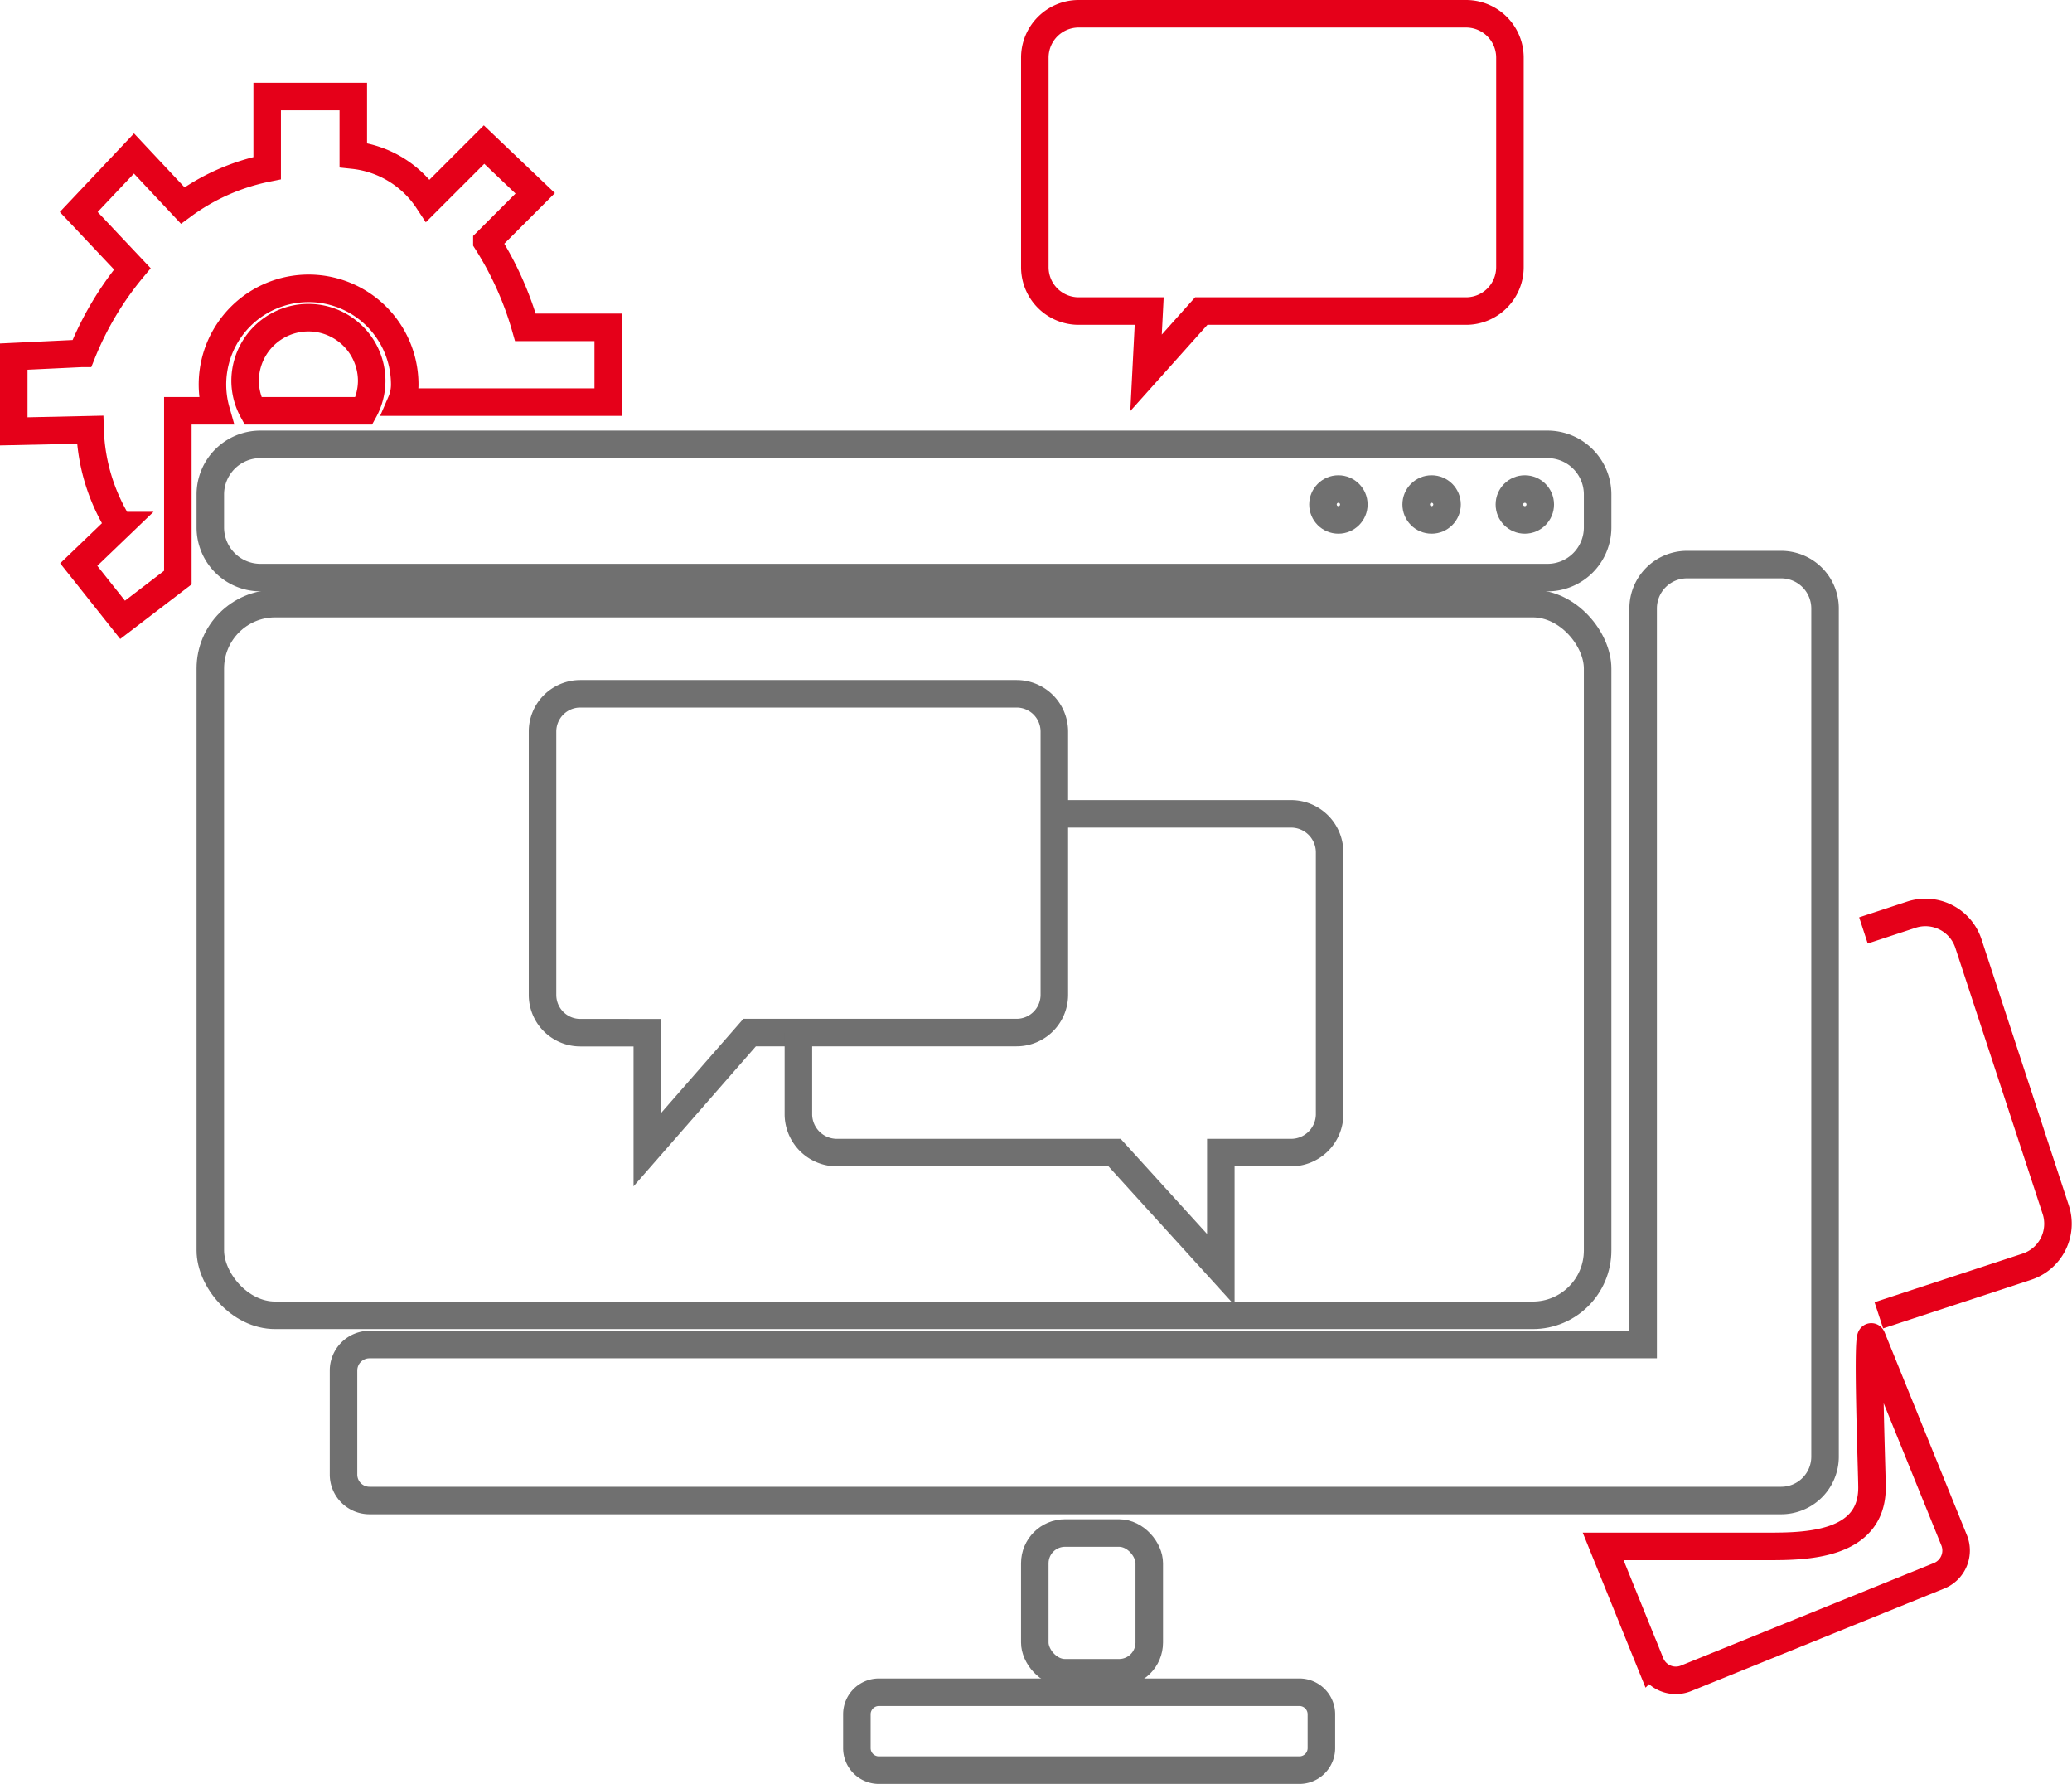
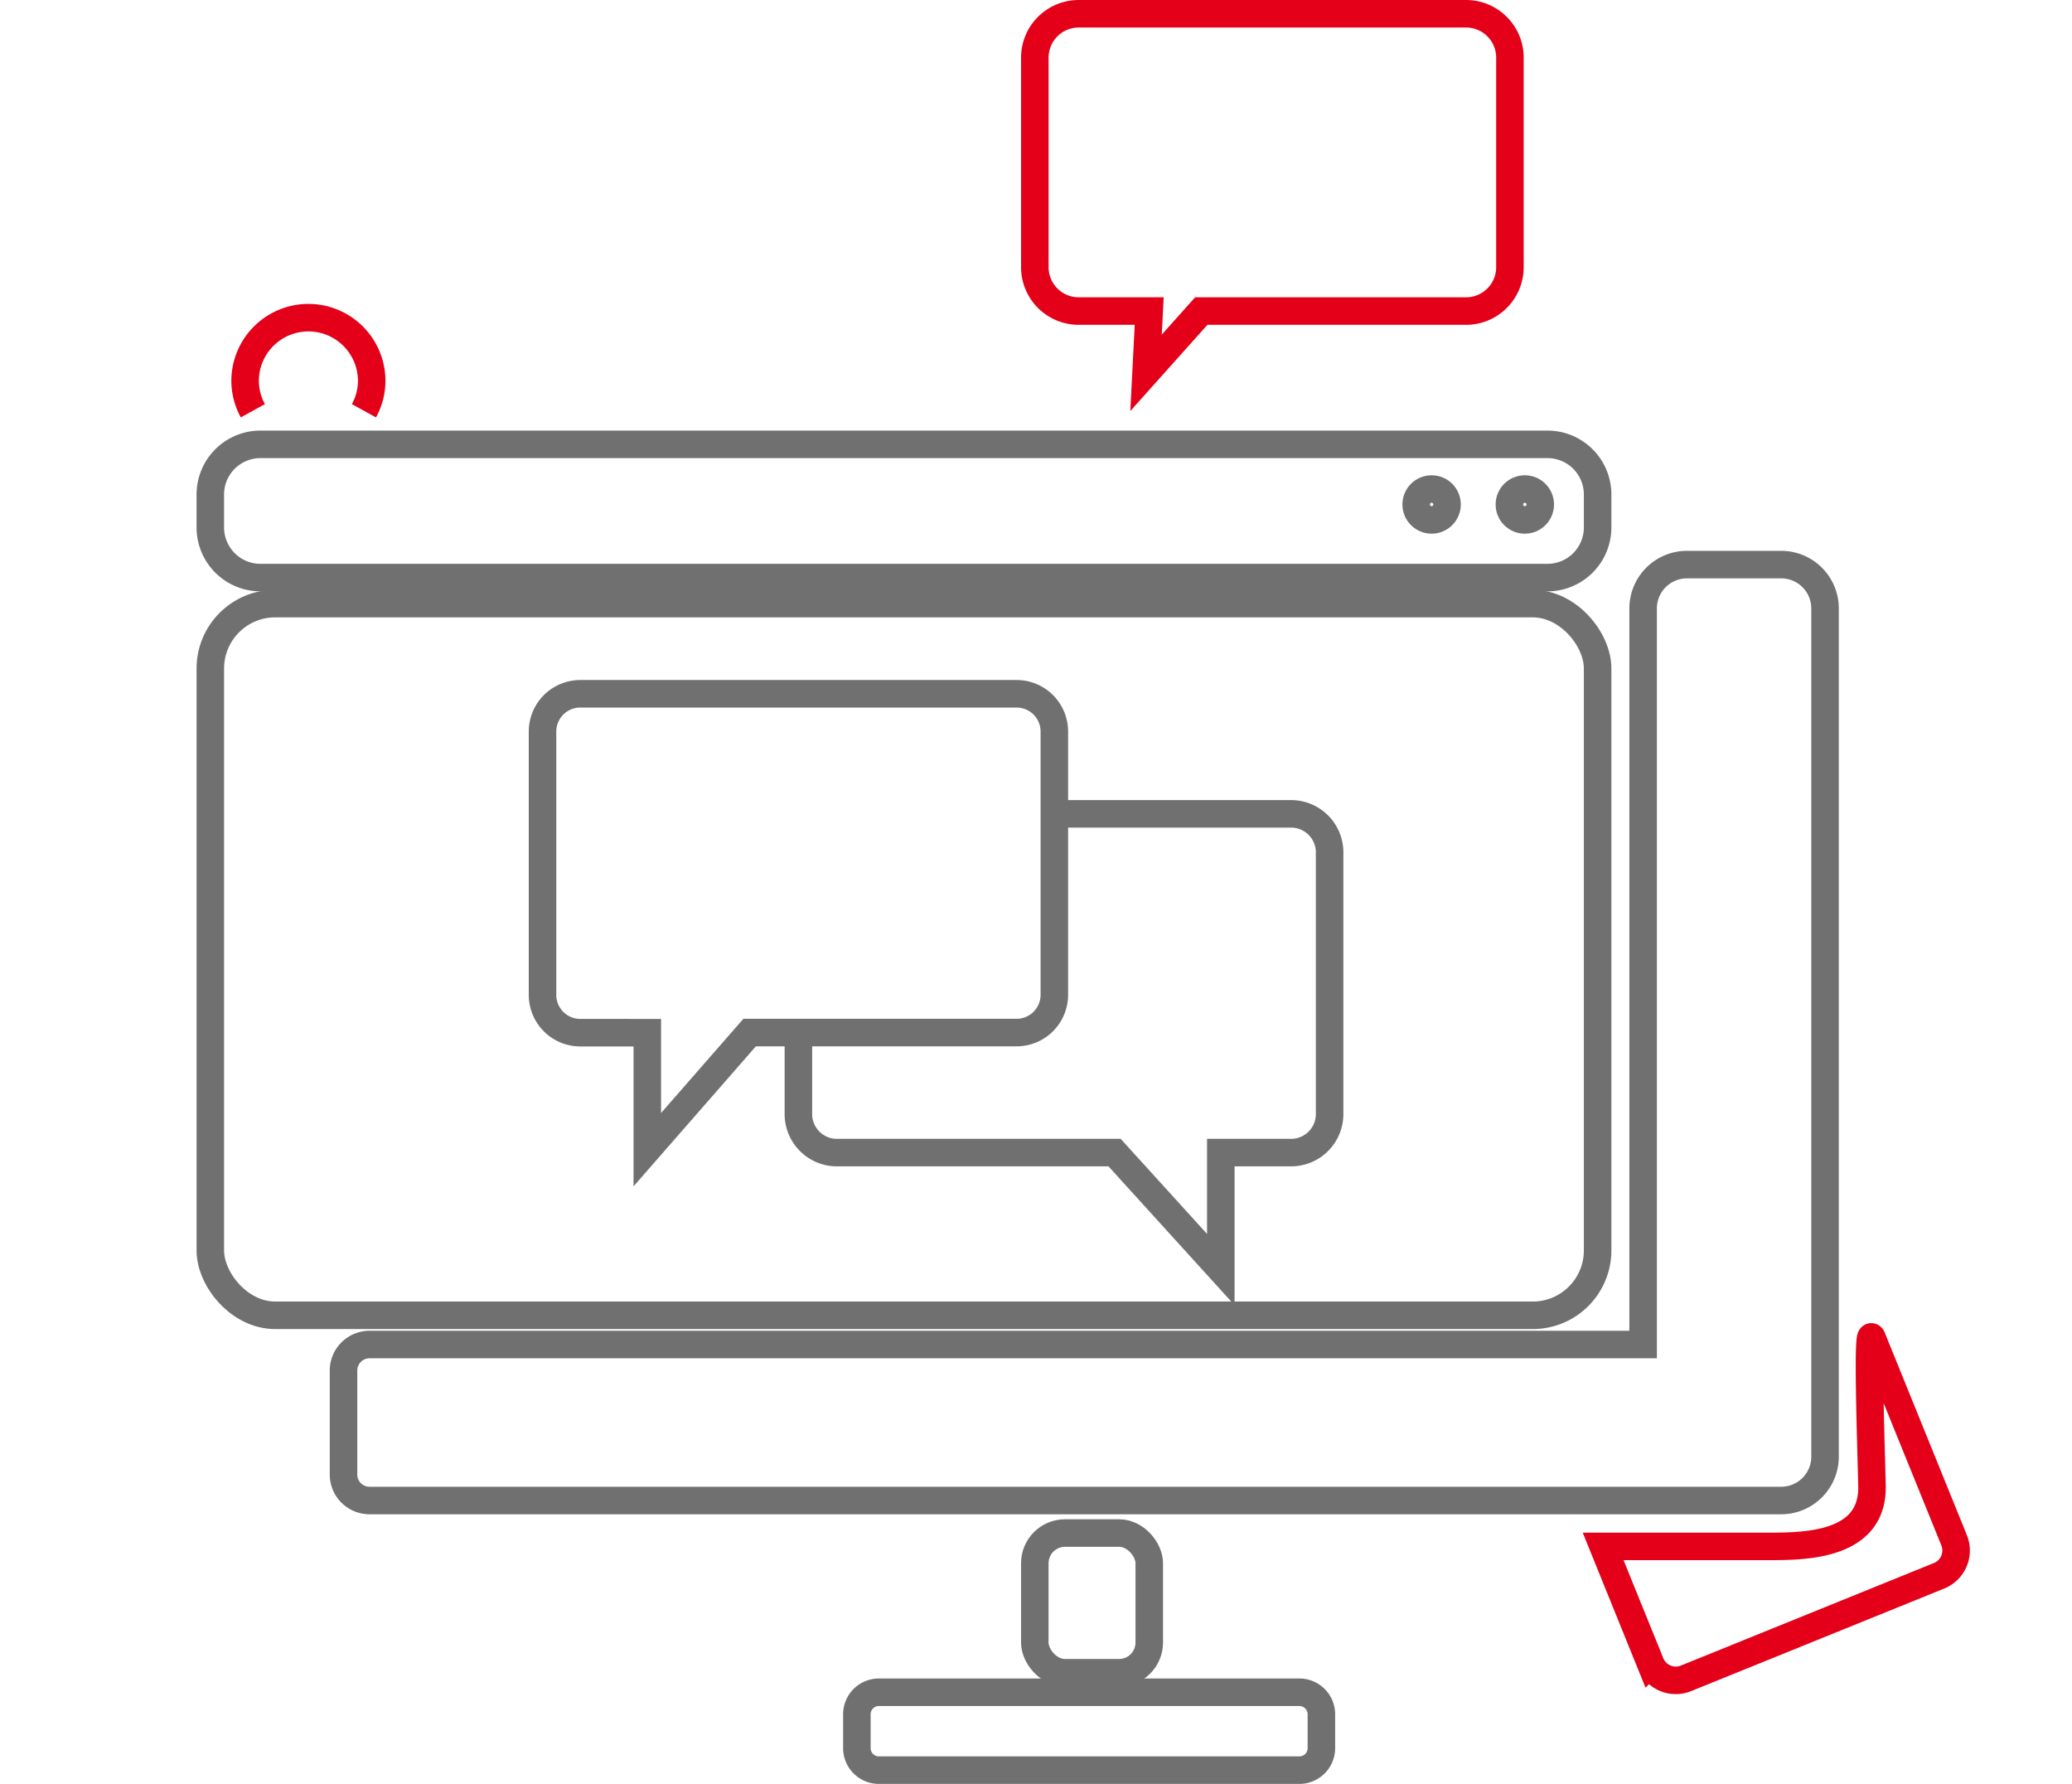
<svg xmlns="http://www.w3.org/2000/svg" width="75.287" height="64.807" viewBox="0 0 75.287 64.807">
  <g id="Group_1621" data-name="Group 1621" transform="translate(-1055.825 -1430.825)">
    <path id="Path_2228" data-name="Path 2228" d="M83.513,11.3H73.892l-2.007,2.243L72,11.3H69.438a1.594,1.594,0,0,1-1.594-1.594V2.094A1.594,1.594,0,0,1,69.438.5H83.513a1.594,1.594,0,0,1,1.594,1.594V9.708A1.594,1.594,0,0,1,83.513,11.3Z" transform="translate(1025.582 1430.825)" fill="none" stroke="#e50019" stroke-width="1" />
    <path id="Rectangle_816" data-name="Rectangle 816" d="M1.821,0H48.587a1.821,1.821,0,0,1,1.821,1.821v1.2A1.822,1.822,0,0,1,48.586,4.84H1.822A1.822,1.822,0,0,1,0,3.018v-1.2A1.821,1.821,0,0,1,1.821,0Z" transform="translate(1063.467 1446.967)" fill="none" stroke="#707070" stroke-width="1" />
    <rect id="Rectangle_817" data-name="Rectangle 817" width="50.408" height="25.854" rx="2.357" transform="translate(1063.467 1452.752)" fill="none" stroke="#707070" stroke-width="1" />
    <path id="Path_2229" data-name="Path 2229" d="M74.488,36.821H71.065a1.593,1.593,0,0,0-1.593,1.594V65.154H23.195a.944.944,0,0,0-.945.944v3.778a.944.944,0,0,0,.945.944H74.488a1.594,1.594,0,0,0,1.594-1.593V38.415A1.594,1.594,0,0,0,74.488,36.821Z" transform="translate(1046.057 1414.514)" fill="none" stroke="#707070" stroke-width="1" />
    <rect id="Rectangle_818" data-name="Rectangle 818" width="4.159" height="5.076" rx="1.098" transform="translate(1093.425 1486.515)" fill="none" stroke="#707070" stroke-width="1" />
    <path id="Rectangle_819" data-name="Rectangle 819" d="M.8,0H16.078a.8.8,0,0,1,.8.8V2.03a.8.8,0,0,1-.8.8H.8a.8.8,0,0,1-.8-.8V.8A.8.8,0,0,1,.8,0Z" transform="translate(1086.96 1492.299)" fill="none" stroke="#707070" stroke-width="1" />
    <path id="Path_2230" data-name="Path 2230" d="M52.6,57.646H42.9L39.182,61.9v-4.25H36.747a1.372,1.372,0,0,1-1.372-1.372V46.711a1.372,1.372,0,0,1,1.372-1.372H52.6a1.372,1.372,0,0,1,1.372,1.372v9.562A1.372,1.372,0,0,1,52.6,57.646Z" transform="translate(1040.163 1410.689)" fill="none" stroke="#707070" stroke-width="1" />
    <path id="Path_2231" data-name="Path 2231" d="M52.25,61.2v2.991a1.4,1.4,0,0,0,1.425,1.372H63.739l3.86,4.25v-4.25h2.528a1.4,1.4,0,0,0,1.425-1.372V54.63a1.4,1.4,0,0,0-1.425-1.372h-8.58" transform="translate(1032.585 1407.132)" fill="none" stroke="#707070" stroke-width="1" />
-     <circle id="Ellipse_53" data-name="Ellipse 53" cx="0.561" cy="0.561" r="0.561" transform="translate(1103.895 1448.59)" fill="none" stroke="#707070" stroke-width="1" />
    <circle id="Ellipse_54" data-name="Ellipse 54" cx="0.561" cy="0.561" r="0.561" transform="translate(1110.669 1448.59)" fill="none" stroke="#707070" stroke-width="1" />
    <circle id="Ellipse_55" data-name="Ellipse 55" cx="0.561" cy="0.561" r="0.561" transform="translate(1107.282 1448.59)" fill="none" stroke="#707070" stroke-width="1" />
-     <path id="Path_2232" data-name="Path 2232" d="M20.072,23.919a2.275,2.275,0,0,0,.282-1.082,2.3,2.3,0,1,0-4.6,0,2.275,2.275,0,0,0,.282,1.082Z" transform="translate(1048.977 1421.828)" fill="none" stroke="#e50019" stroke-width="1" />
-     <path id="Path_2233" data-name="Path 2233" d="M14.574,17.061a1.6,1.6,0,0,0,.132-.64,3.493,3.493,0,1,0-6.853.955H6.462v6.059L4.455,24.97,2.861,22.963l1.475-1.416a6.959,6.959,0,0,1-1.062-3.483L.5,18.124V15.408l2.479-.118a11.5,11.5,0,0,1,1.83-3.07L2.861,10.155,4.868,8.03,6.639,9.919A7.731,7.731,0,0,1,9.708,8.561v-2.6h3.129V8.089a3.723,3.723,0,0,1,2.715,1.653l2.036-2.036,1.859,1.771-1.756,1.756a11.841,11.841,0,0,1,1.4,3.113H22.1v2.715Z" transform="translate(1055.825 1428.371)" fill="none" stroke="#e50019" stroke-width="1" />
-     <path id="Path_2234" data-name="Path 2234" d="M122.5,60.41l1.741-.571a1.643,1.643,0,0,1,2.073,1.048l3.172,9.666a1.642,1.642,0,0,1-1.048,2.073l-5.379,1.765" transform="translate(1001.034 1404.214)" fill="none" stroke="#e50019" stroke-width="1" />
+     <path id="Path_2232" data-name="Path 2232" d="M20.072,23.919a2.275,2.275,0,0,0,.282-1.082,2.3,2.3,0,1,0-4.6,0,2.275,2.275,0,0,0,.282,1.082" transform="translate(1048.977 1421.828)" fill="none" stroke="#e50019" stroke-width="1" />
    <path id="Path_2235" data-name="Path 2235" d="M108.347,100.147l9.19-3.724a.991.991,0,0,0,.546-1.291L115.1,87.779c-.205-.507,0,4.891,0,5.439,0,2.125-2.448,2.138-3.785,2.138h-5.984l1.72,4.245A.991.991,0,0,0,108.347,100.147Z" transform="translate(1008.745 1391.645)" fill="none" stroke="#e50019" stroke-width="1" />
  </g>
</svg>